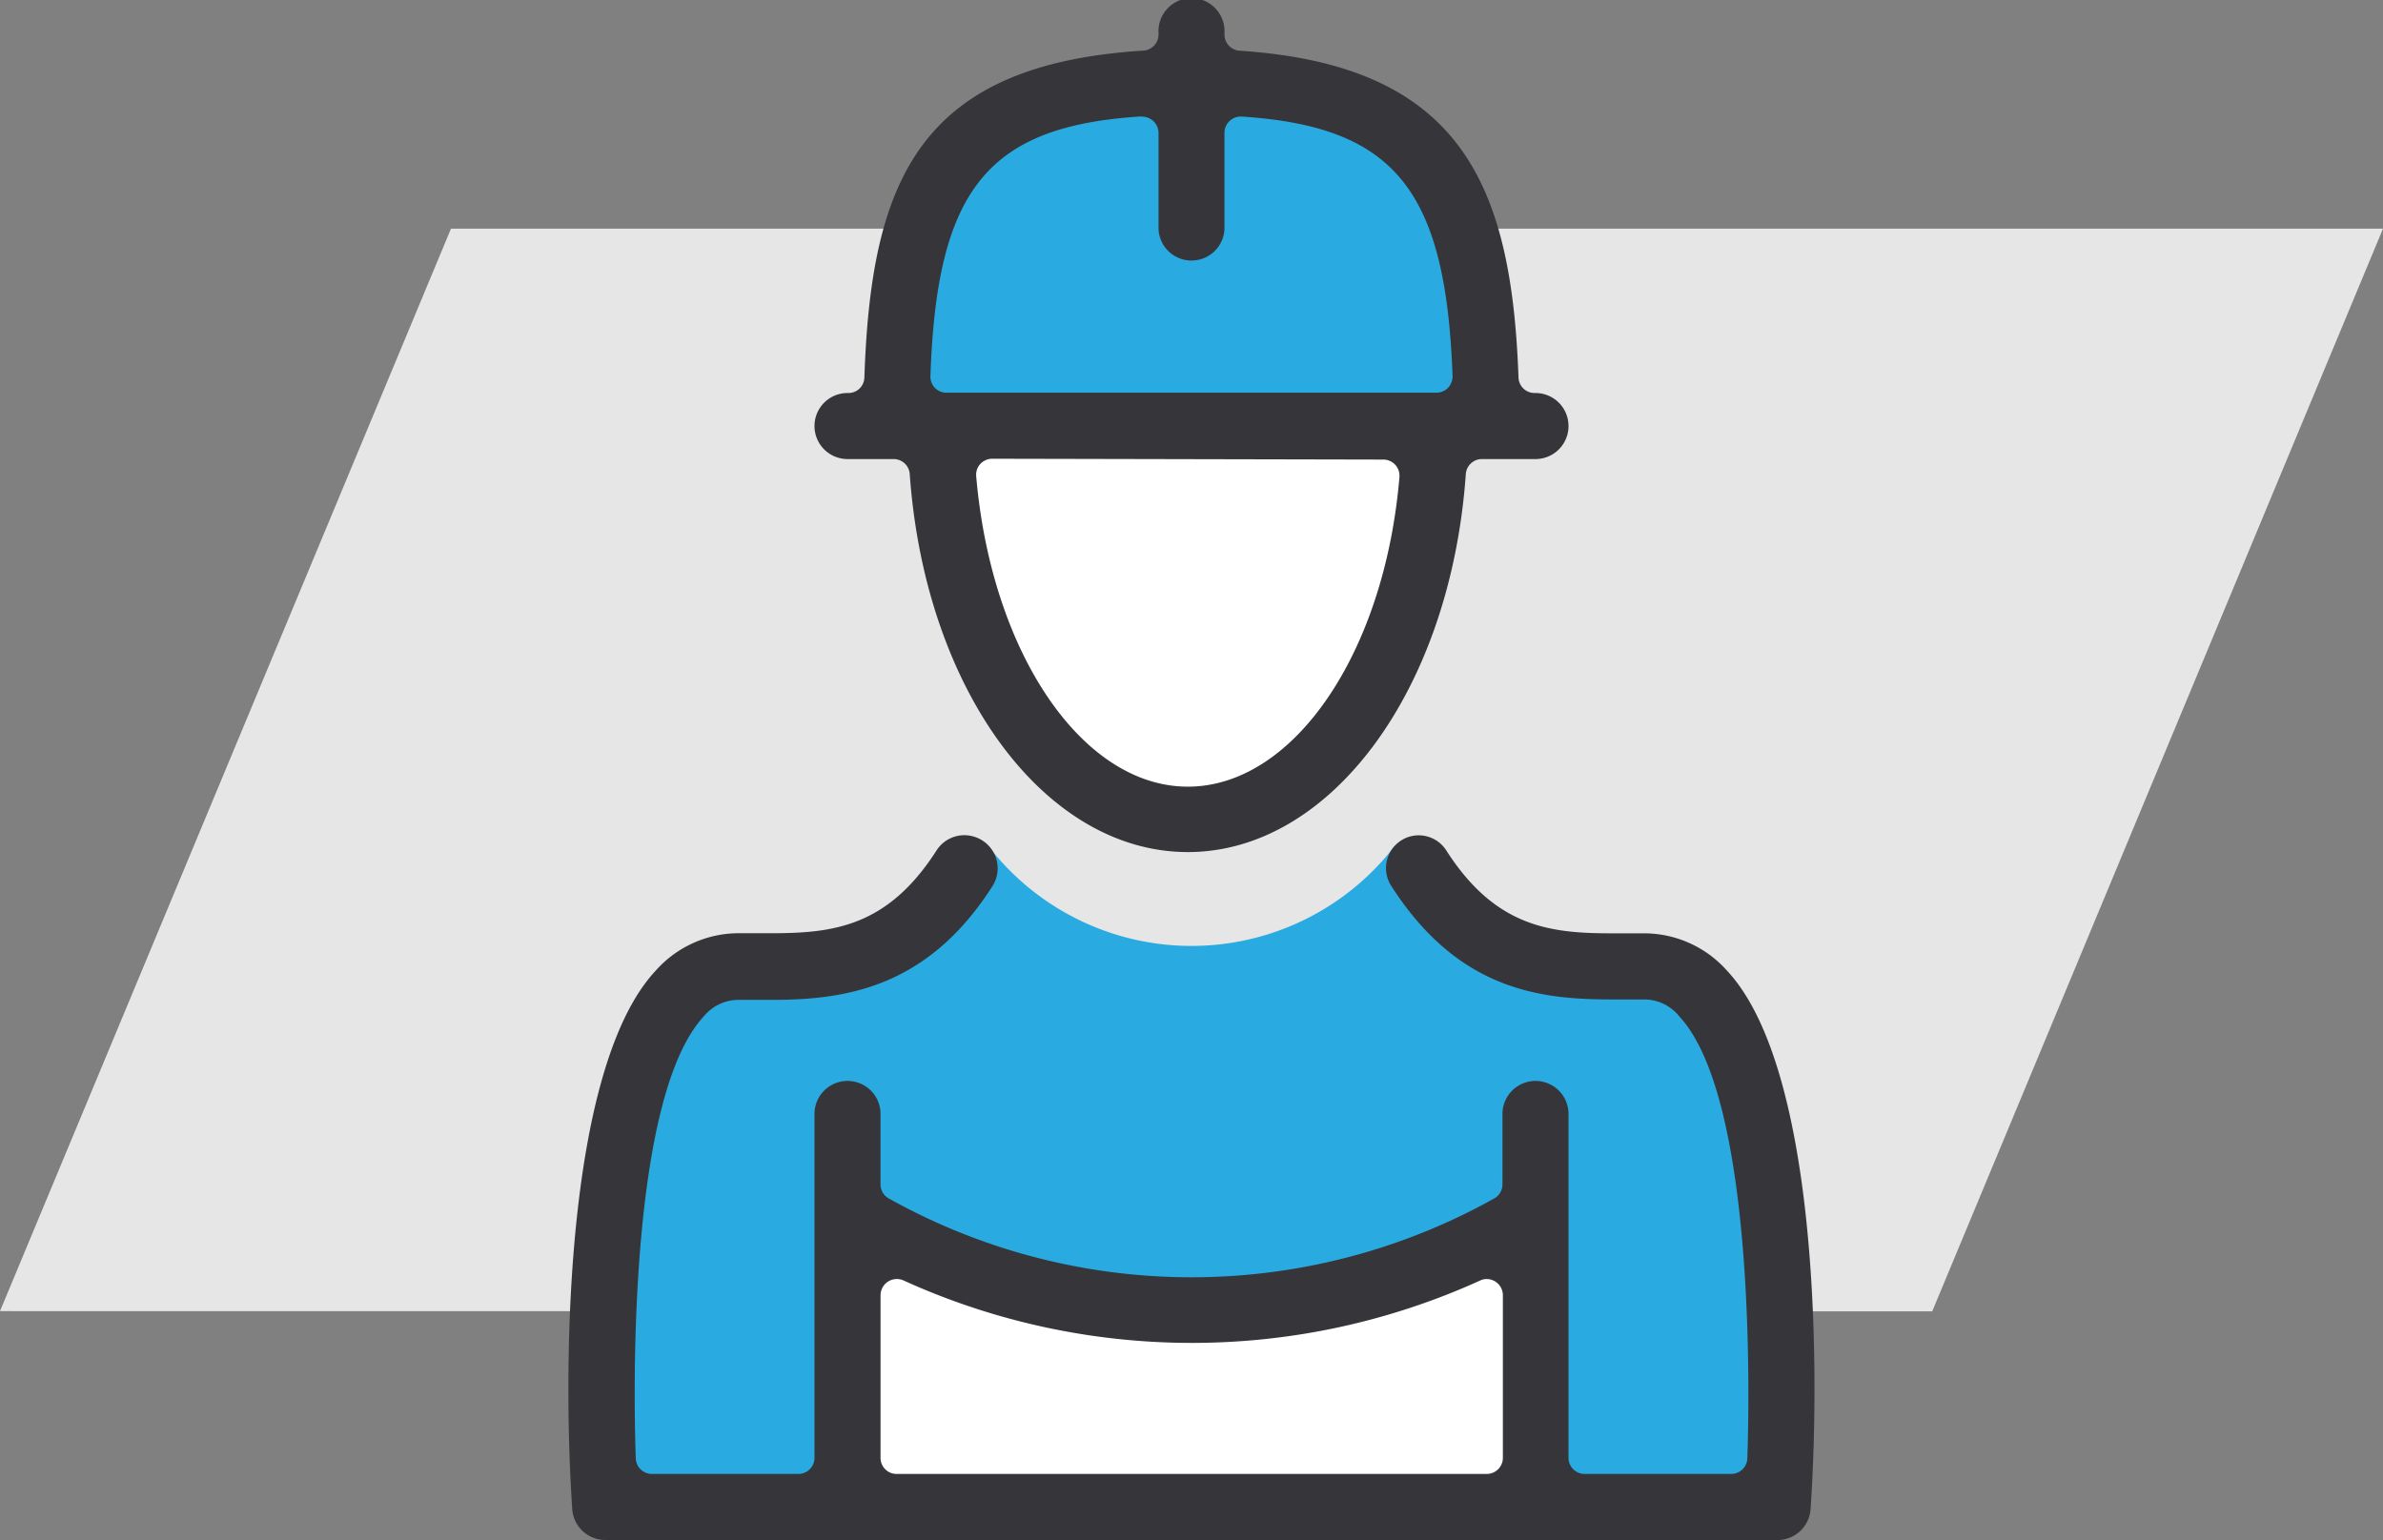
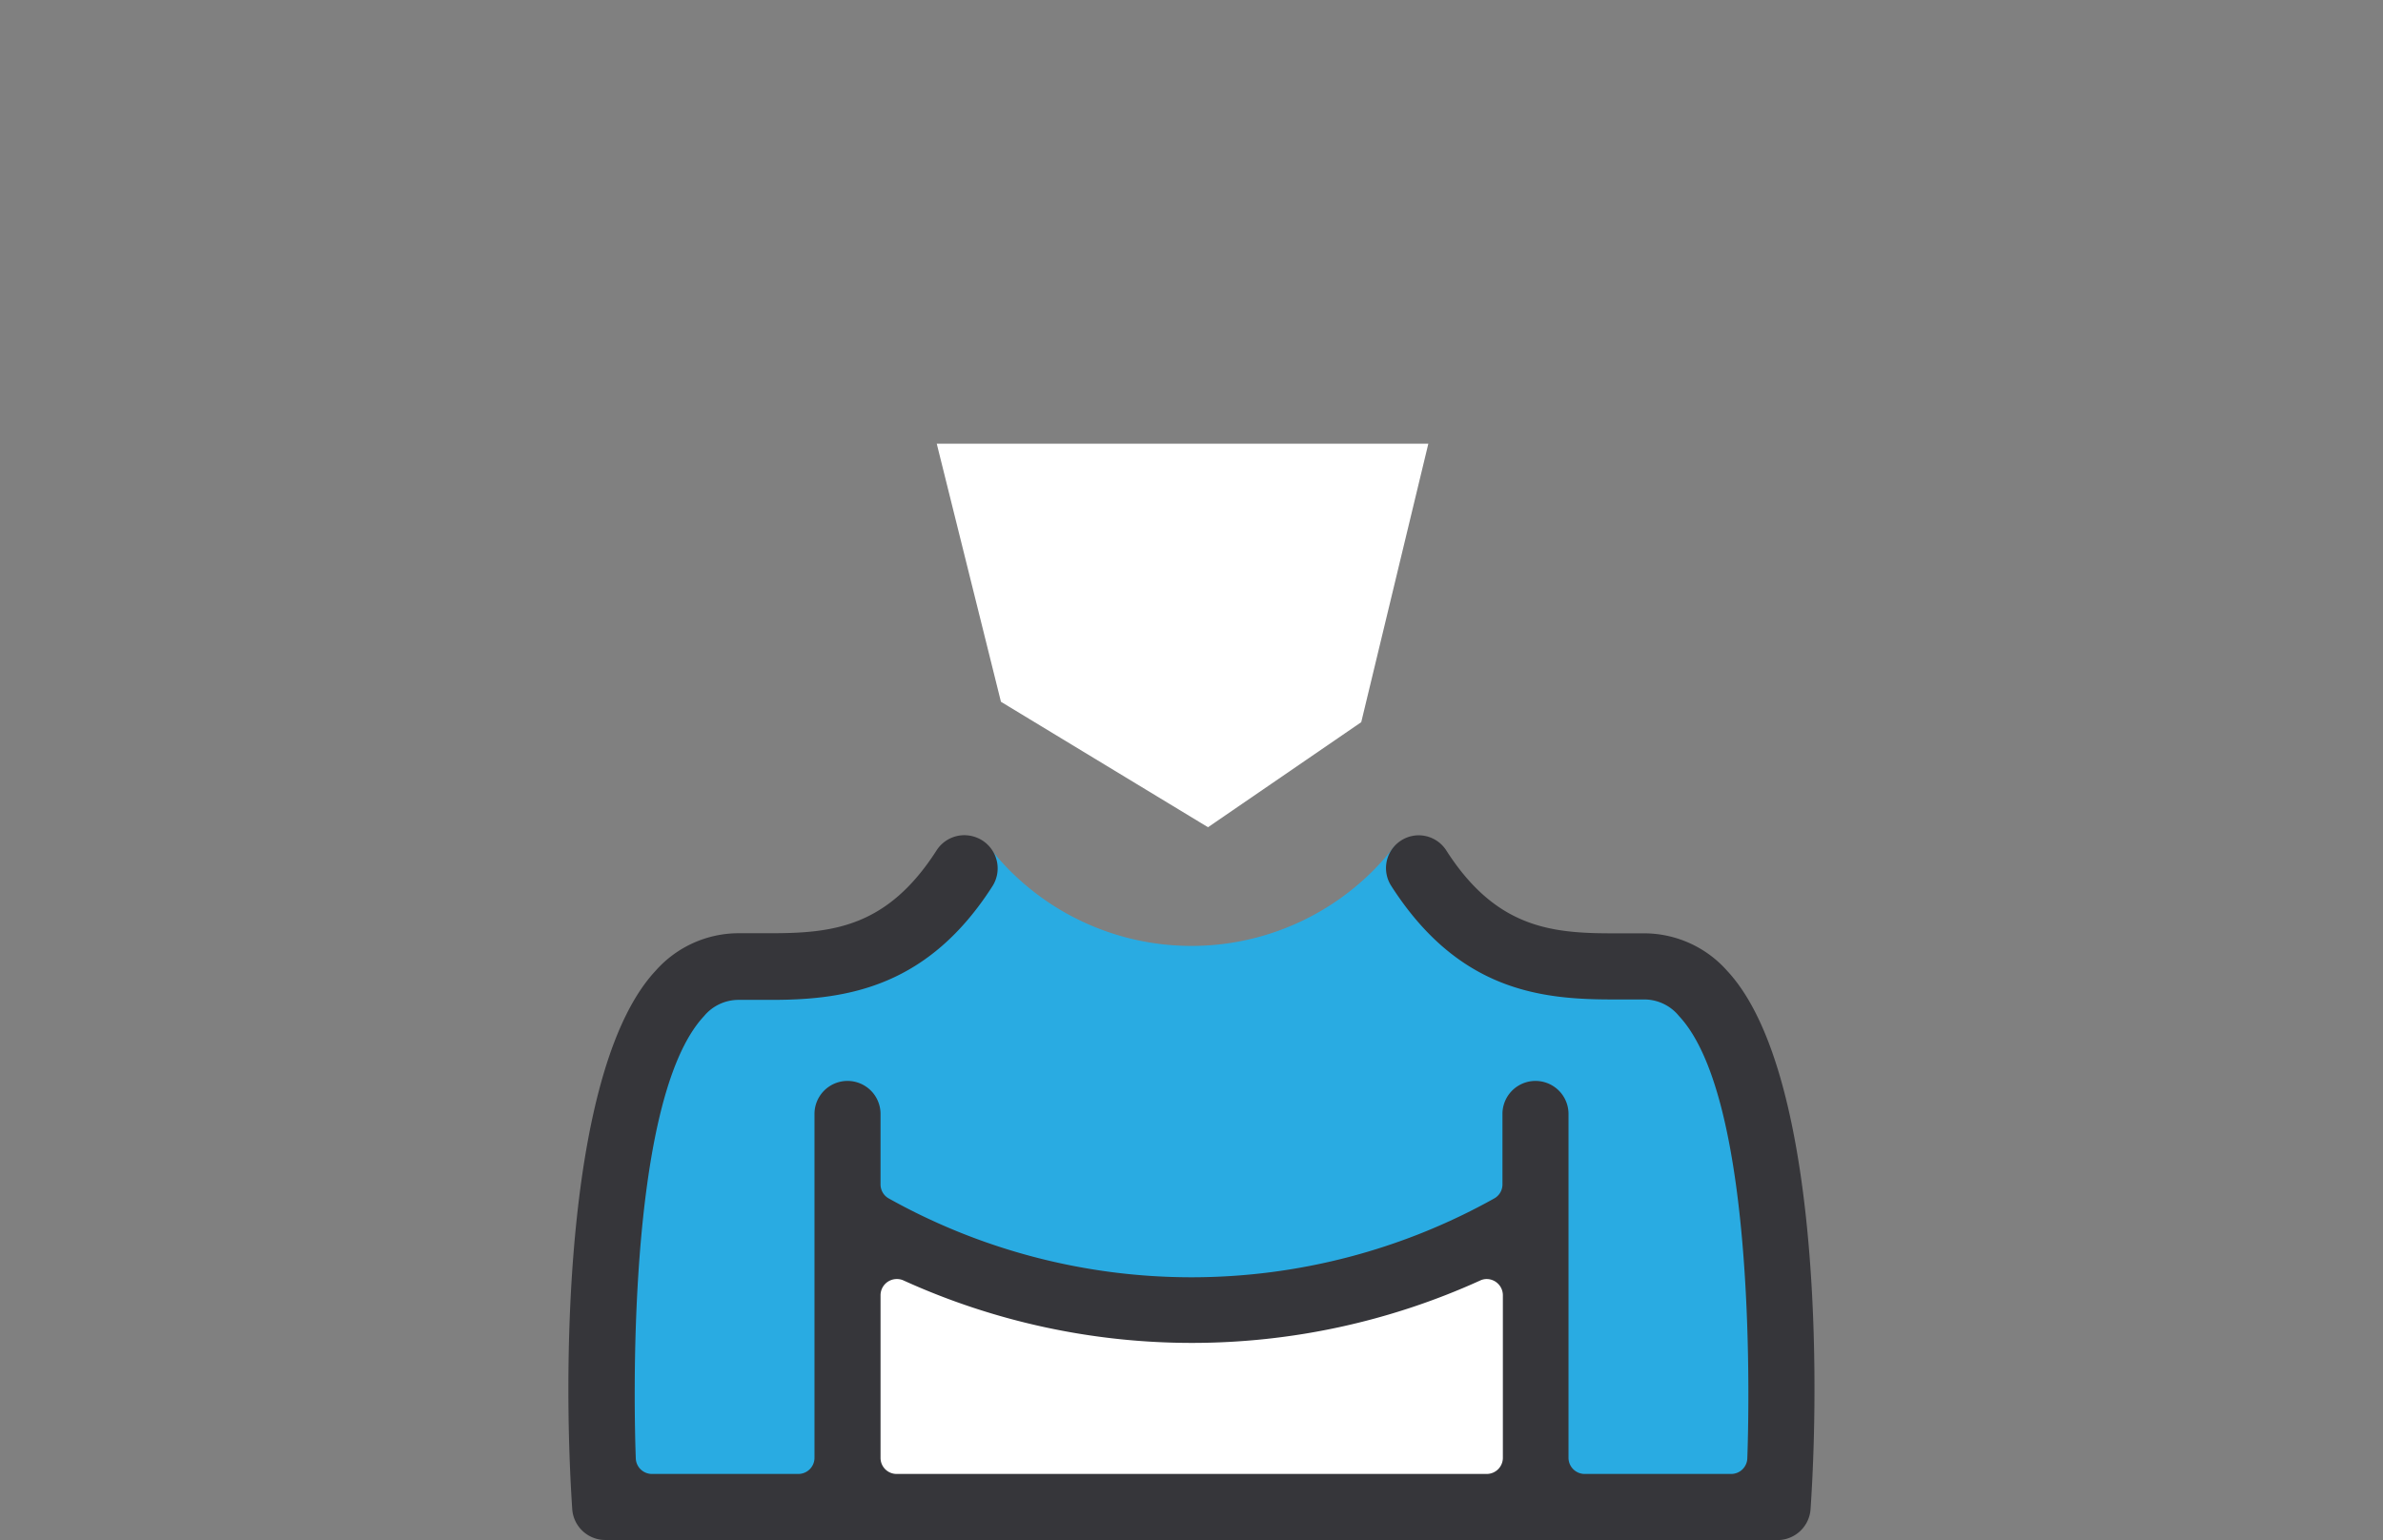
<svg xmlns="http://www.w3.org/2000/svg" viewBox="0 0 230.17 148.78">
  <rect x="0" y="0" width="230.17" height="148.78" fill="#808080" stroke="none" />
  <defs>
    <style>.cls-1{fill:#e6e6e6;}.cls-2{fill:#29abe2;}.cls-3{fill:#fff;}.cls-4{fill:#36363a;}</style>
  </defs>
  <g id="Layer_2" data-name="Layer 2">
    <g id="Layer_1-2" data-name="Layer 1">
-       <polygon class="cls-1" points="43.56 22.09 0 126.67 186.63 126.69 230.17 22.09 43.56 22.09" />
      <path class="cls-2" d="M95.47,81.75a24.78,24.78,0,0,0,39.23,0L144,90.63l19.16,3.24,4.65,8.73,4.22,23.67V145H57.65V119.08l8.74-23.66L89,90.63Z" />
-       <polygon class="cls-2" points="86.25 41.16 88.98 20.89 104.43 7.5 126.83 7.5 140.3 20.46 142.75 41.16 86.25 41.16" />
      <polygon class="cls-3" points="90.48 42.87 137.96 42.87 131.48 69.77 116.68 79.92 96.68 67.8 90.48 42.87" />
      <polygon class="cls-3" points="83.29 118.24 111.33 126.55 147.68 118.94 147.68 145.01 82.59 145.01 83.29 118.24" />
      <path class="cls-4" d="M58.45,148.78a3.2,3.2,0,0,1-3.18-3c-1-15-.48-42.85,8.06-52a10.72,10.72,0,0,1,8-3.62h3.13c6,0,11.26-.6,16-8a3.19,3.19,0,0,1,2.69-1.47,3.28,3.28,0,0,1,1.72.5,3.2,3.2,0,0,1,1,4.41c-6.17,9.65-13.87,11-21.28,11H71.28A4.33,4.33,0,0,0,68,98.17c-7.66,8.2-6.72,39.22-6.59,42.73A1.56,1.56,0,0,0,63,142.4H77.11a1.56,1.56,0,0,0,1.56-1.56V107.62a3.19,3.19,0,0,1,6.38,0v6.8a1.55,1.55,0,0,0,.77,1.35,59.94,59.94,0,0,0,58.53,0,1.55,1.55,0,0,0,.77-1.35v-6.8a3.19,3.19,0,0,1,6.38,0v33.22a1.56,1.56,0,0,0,1.56,1.56h14.15a1.56,1.56,0,0,0,1.56-1.5c.13-3.51,1.06-34.54-6.59-42.73a4.33,4.33,0,0,0-3.29-1.61h-3.15c-6.94,0-14.89-.85-21.38-11A3.17,3.17,0,0,1,137,80.7a3.17,3.17,0,0,1,2.7,1.47c4.76,7.43,10.07,8,16,8h3.12a10.72,10.72,0,0,1,8,3.62c8.54,9.15,9.08,37,8.06,52a3.21,3.21,0,0,1-3.19,3ZM86.6,123.57a1.57,1.57,0,0,0-1.55,1.56v15.71a1.55,1.55,0,0,0,1.55,1.56h57a1.56,1.56,0,0,0,1.56-1.56V125.13a1.57,1.57,0,0,0-1.56-1.56,1.47,1.47,0,0,0-.65.15,67.31,67.31,0,0,1-55.65,0A1.52,1.52,0,0,0,86.6,123.57Z" />
-       <path class="cls-4" d="M114.73,82.32c-13.84,0-25.38-15.7-26.86-36.52a1.56,1.56,0,0,0-1.55-1.45H81.86a3.19,3.19,0,1,1,0-6.38h.08a1.54,1.54,0,0,0,1.55-1.5c.64-19,5.26-30.22,26.94-31.58a1.56,1.56,0,0,0,1.47-1.55V3.19a3.19,3.19,0,1,1,6.37,0v.15a1.57,1.57,0,0,0,1.46,1.56C141.26,6.31,146,18,146.67,36.47a1.55,1.55,0,0,0,1.55,1.5h.09a3.19,3.19,0,0,1,0,6.38h-5.17a1.56,1.56,0,0,0-1.56,1.45C140.11,66.62,128.56,82.32,114.73,82.32Zm-18.89-38a1.57,1.57,0,0,0-1.15.5,1.55,1.55,0,0,0-.4,1.19C95.76,63.09,104.54,76,114.73,76s19-12.86,20.44-29.91a1.56,1.56,0,0,0-1.55-1.69Zm14.4-33.07c-14.81.92-19.76,7-20.37,25.08a1.55,1.55,0,0,0,.43,1.14,1.58,1.58,0,0,0,1.12.47h47.32a1.57,1.57,0,0,0,1.12-.47,1.62,1.62,0,0,0,.44-1.14c-.65-18-5.6-24.1-20.37-25.07h-.1a1.57,1.57,0,0,0-1.56,1.56v9.34a3.19,3.19,0,0,1-6.37,0V12.83a1.59,1.59,0,0,0-1.56-1.56Z" />
    </g>
  </g>
</svg>